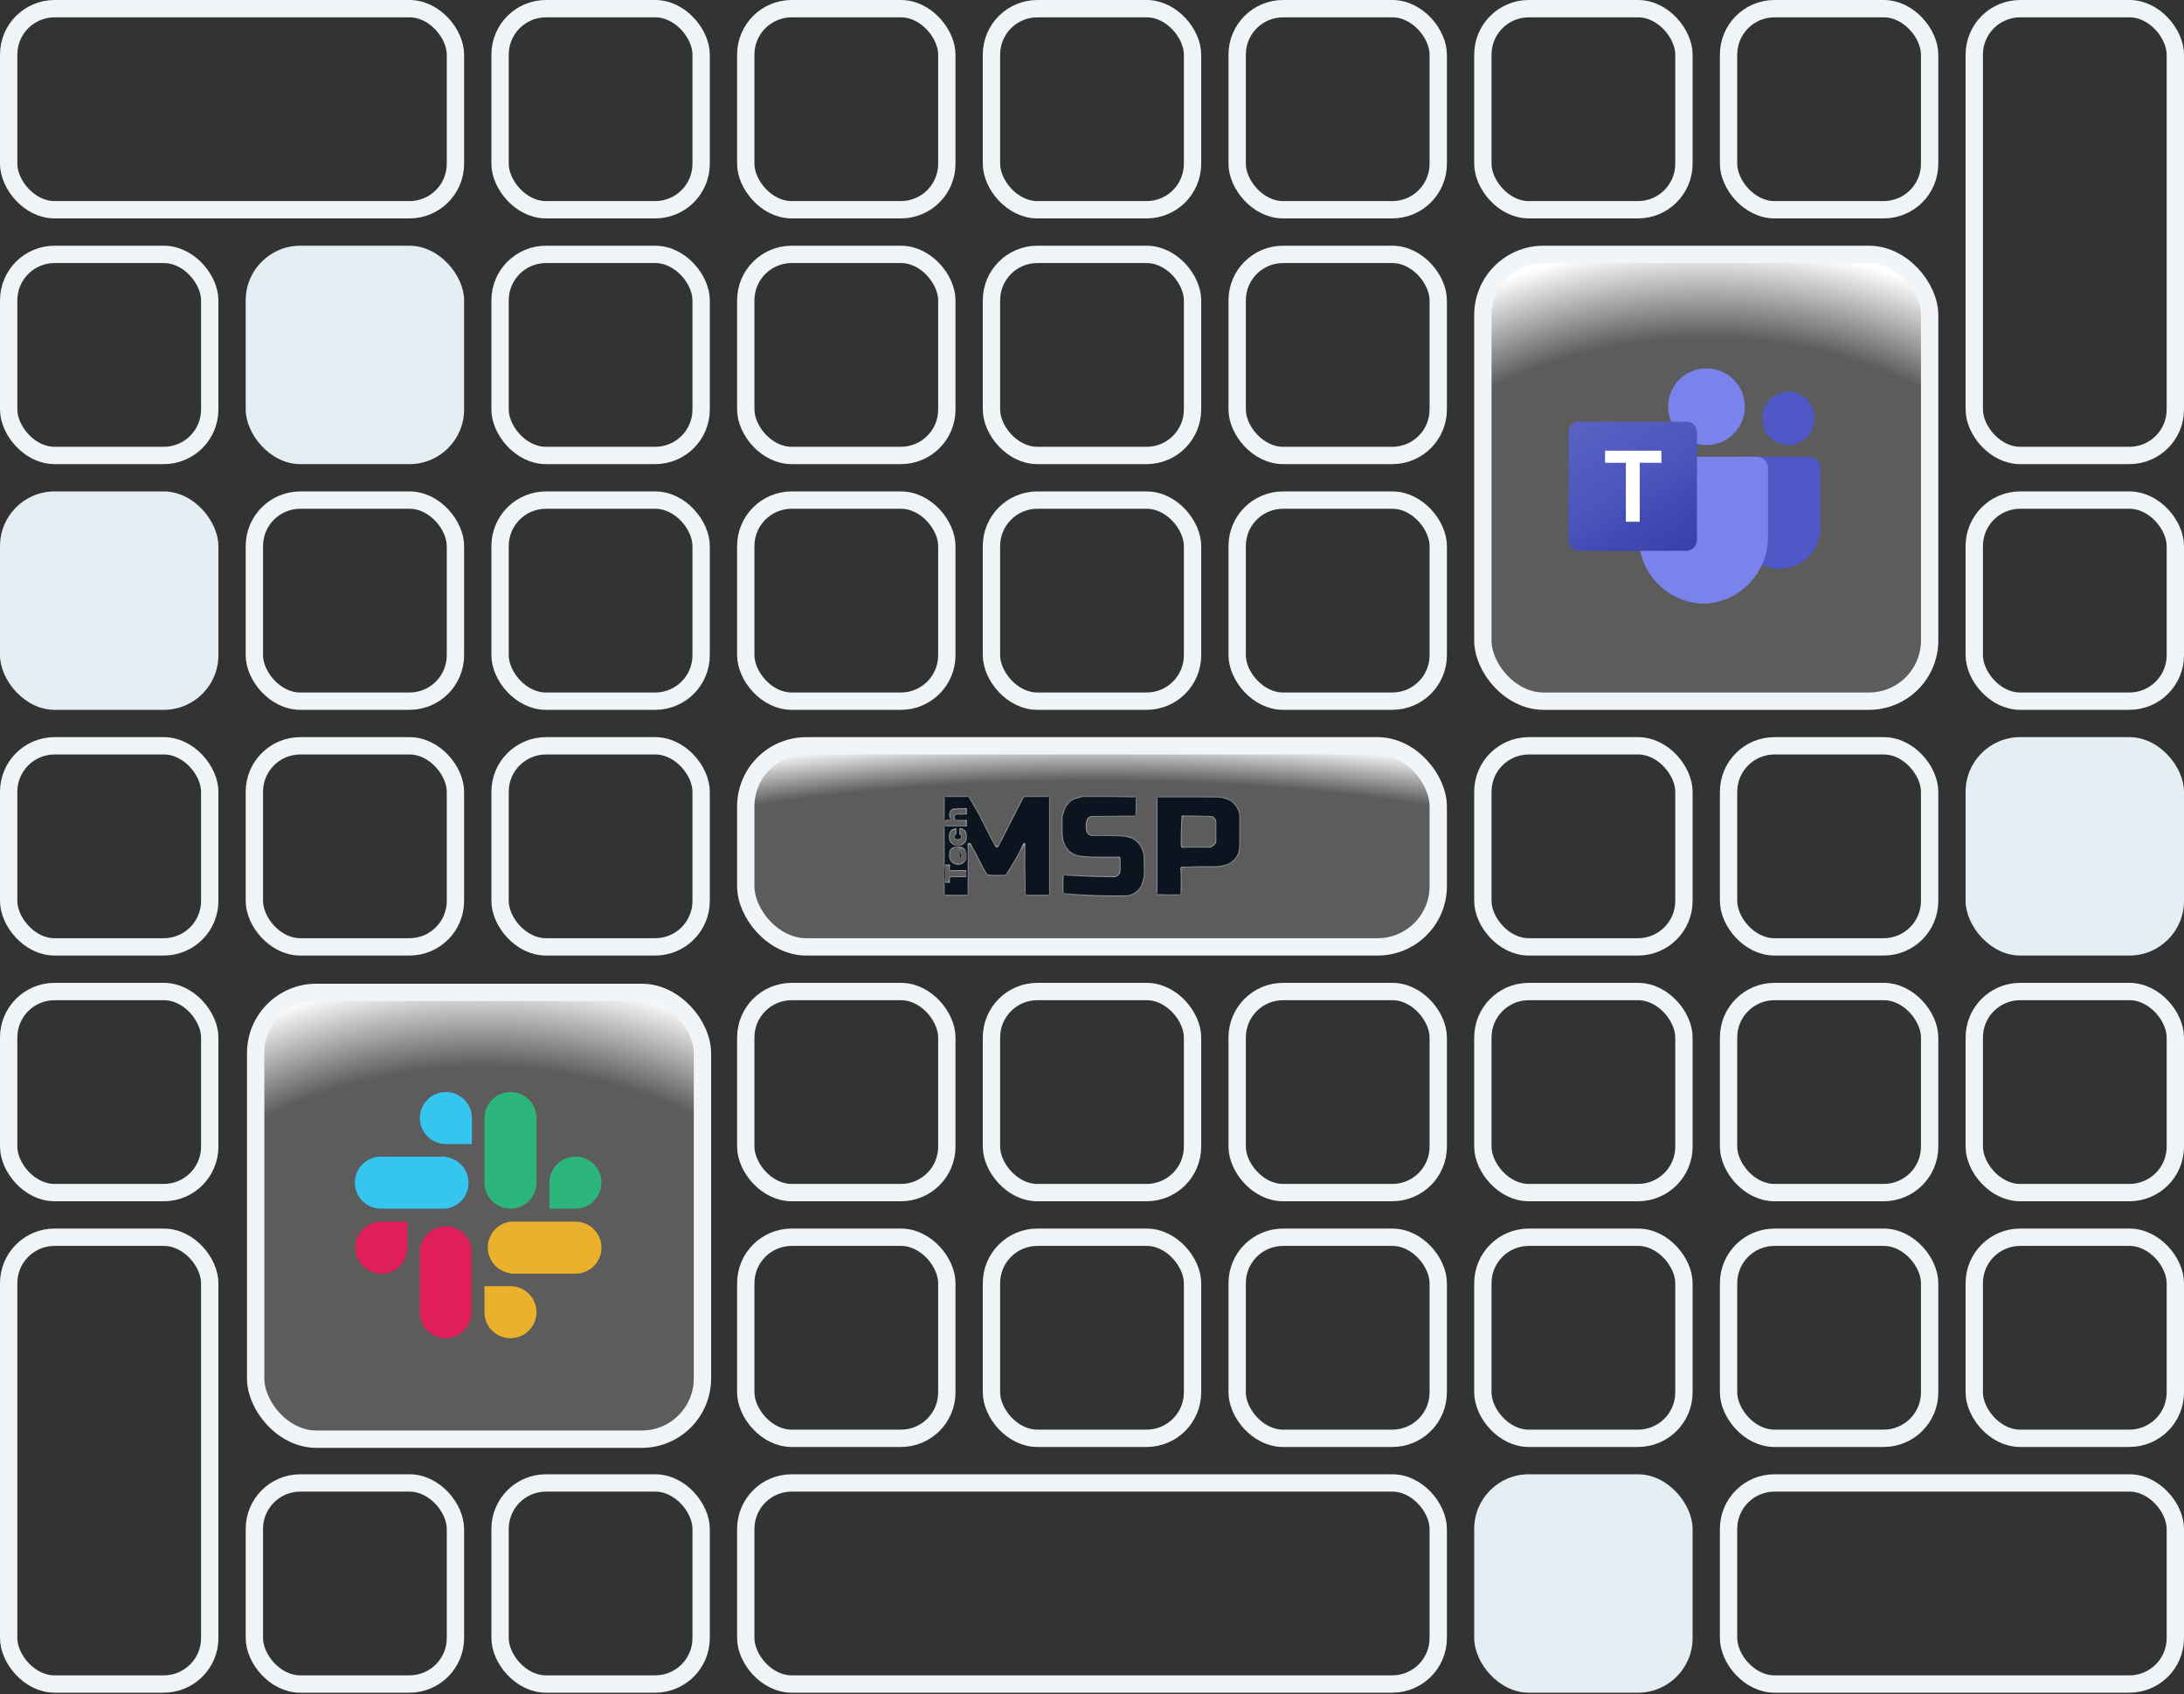
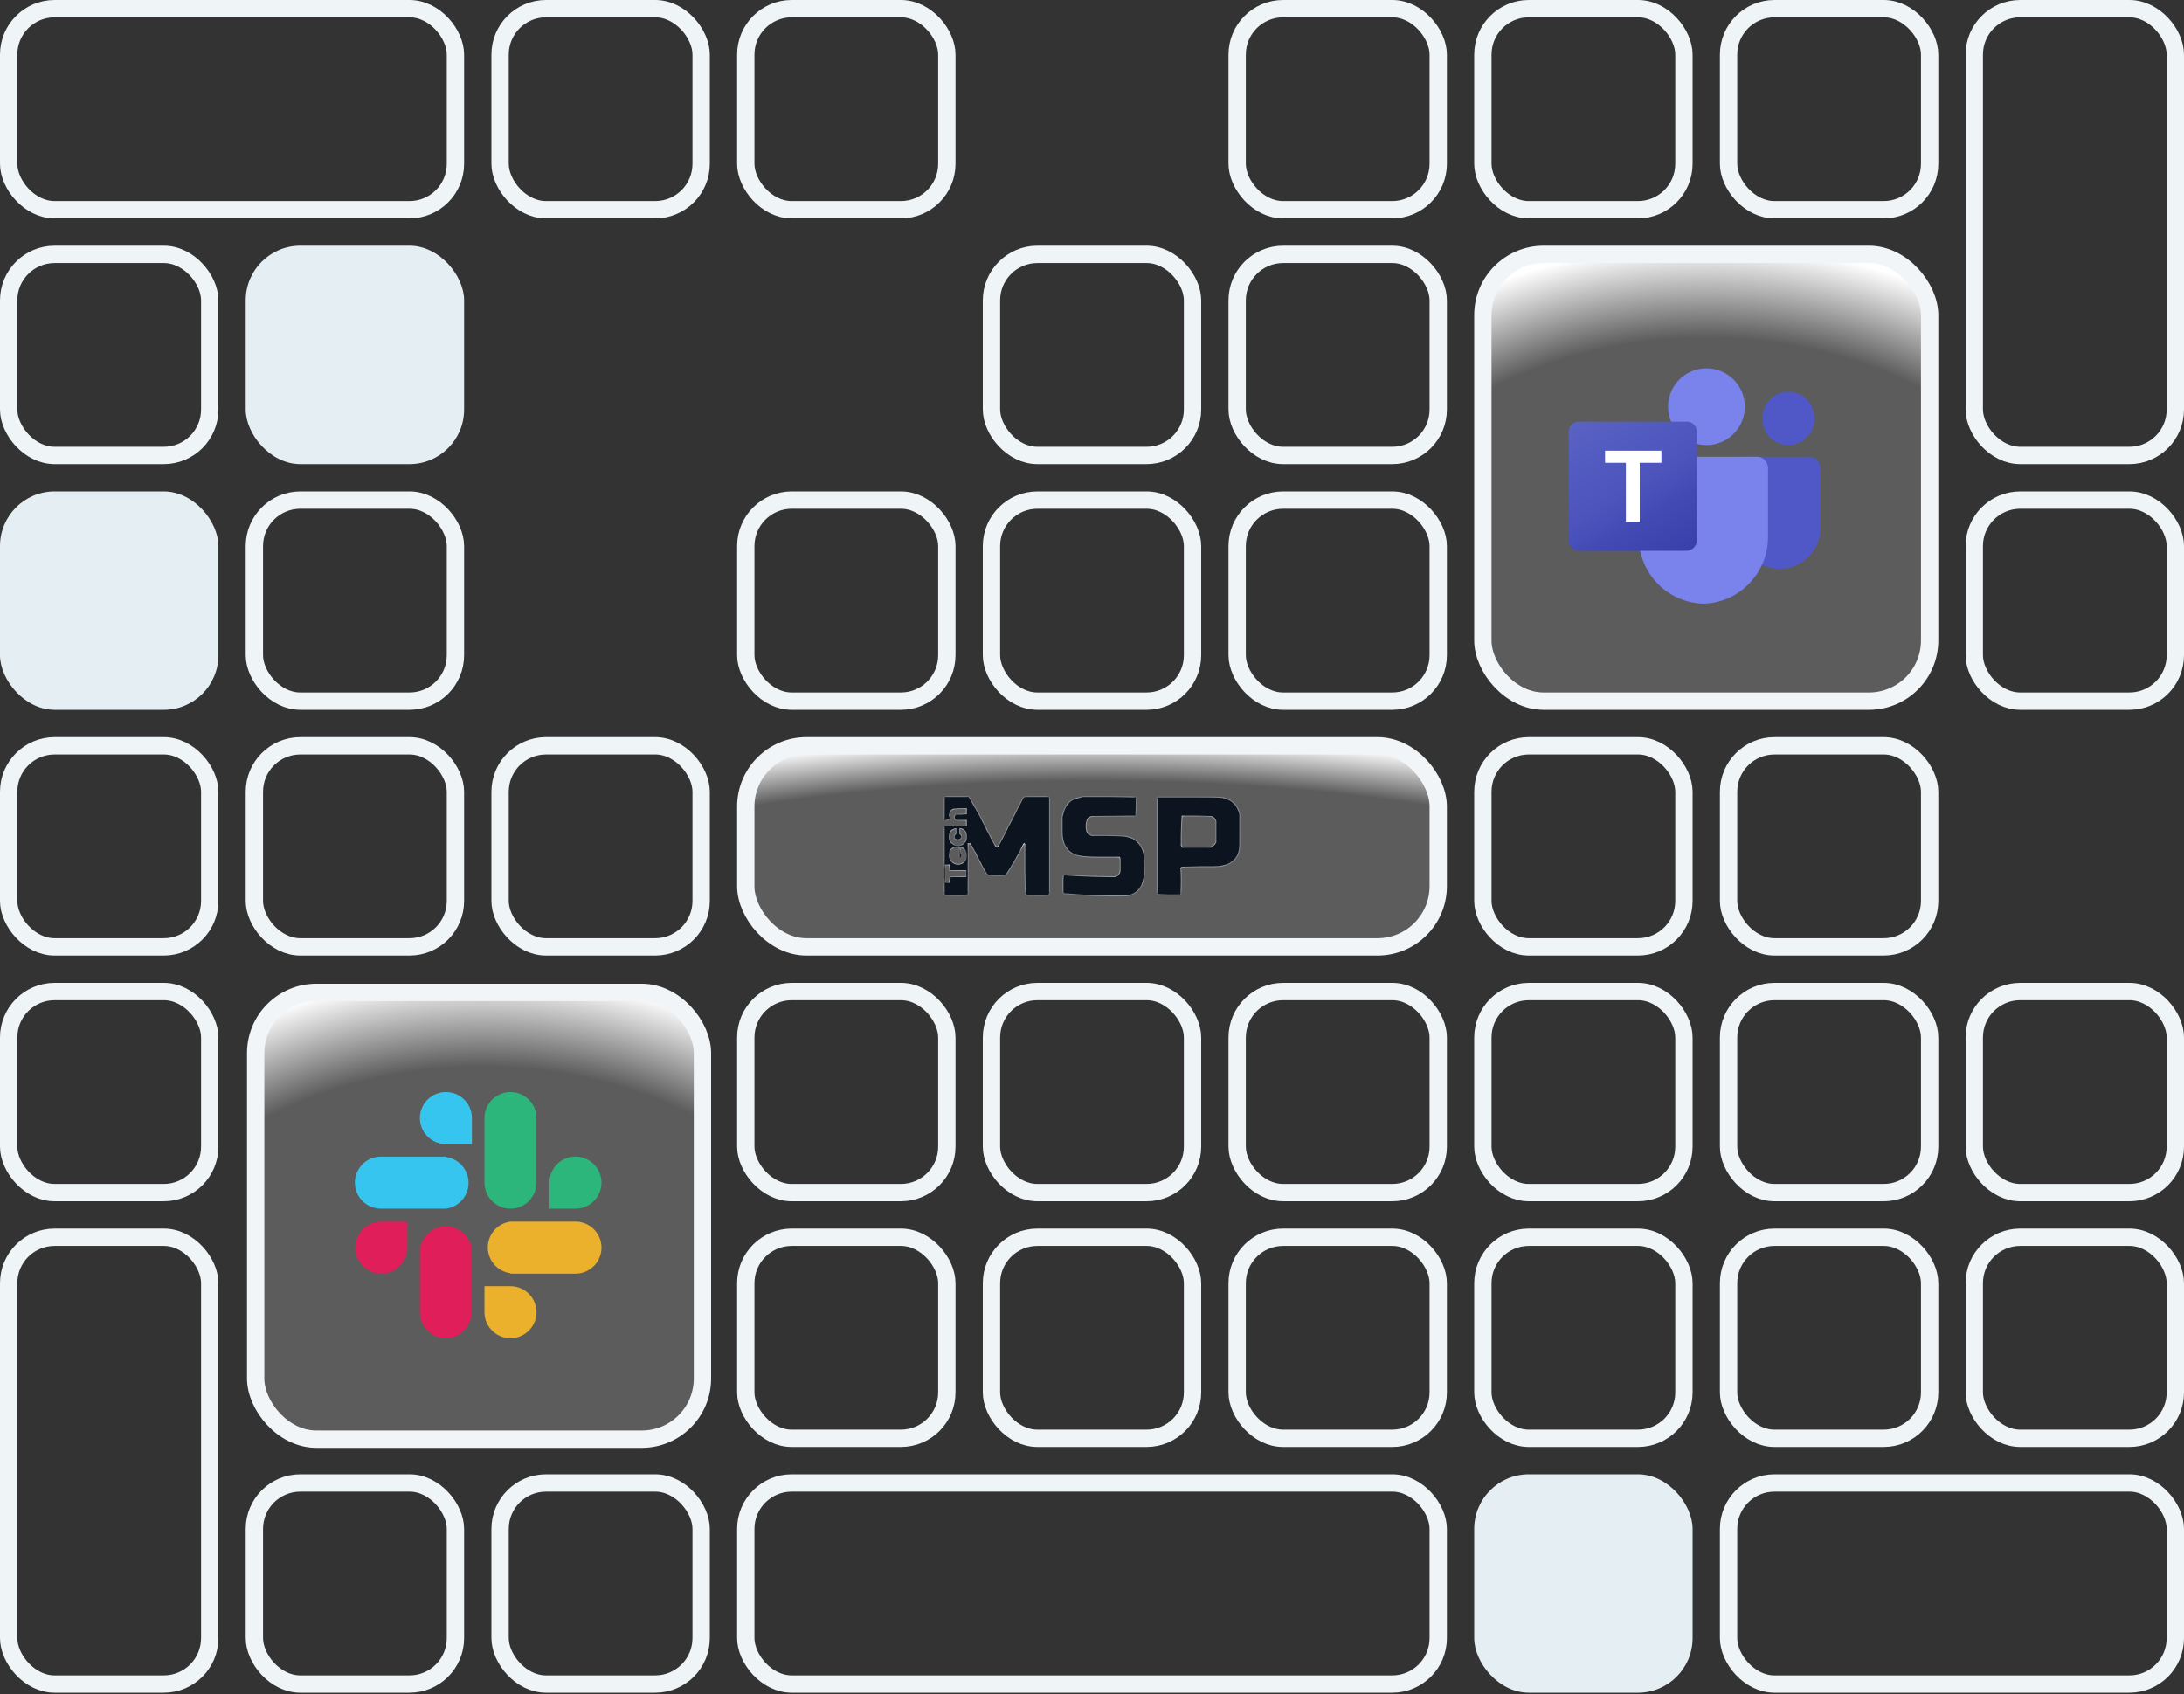
<svg xmlns="http://www.w3.org/2000/svg" fill="none" viewBox="0 0 504 391">
  <rect x="0" y="0" width="504" height="391" fill="#333333" stroke="none" />
  <rect width="103.1" height="103.1" x="342.2" y="58.7" fill="url(#a)" stroke="#F1F5F7" stroke-width="4" data-figma-bg-blur-radius="46.3" rx="14" />
  <rect width="46.4" height="46.4" x="342.2" y="172.1" stroke="#EFF4F6" stroke-width="4" rx="10.6" />
  <rect width="46.4" height="46.4" x="228.8" y="58.7" stroke="#EFF4F6" stroke-width="4" rx="10.6" />
-   <rect width="46.4" height="46.4" x="228.8" y="2" stroke="#EFF4F6" stroke-width="4" rx="10.6" />
  <rect width="50.4" height="50.4" x="56.7" y="56.7" fill="#E4EEF3" rx="12.6" />
  <rect width="46.4" height="46.4" x="2" y="58.7" stroke="#EFF4F6" stroke-width="4" rx="10.6" />
  <rect width="103.1" height="46.4" x="2" y="2" stroke="#EFF4F6" stroke-width="4" rx="10.6" />
  <rect width="46.4" height="46.4" x="58.7" y="115.4" stroke="#EFF4F6" stroke-width="4" rx="10.6" />
  <rect width="50.4" height="50.4" y="113.4" fill="#E4EEF3" rx="12.6" />
  <rect width="46.4" height="46.4" x="58.7" y="172.1" stroke="#EFF4F6" stroke-width="4" rx="10.6" />
  <rect width="46.4" height="46.4" x="2" y="172.1" stroke="#EFF4F6" stroke-width="4" rx="10.6" />
  <rect width="46.4" height="46.4" x="228.8" y="228.8" stroke="#EFF4F6" stroke-width="4" rx="10.6" />
  <path fill="#5058C8" d="M402.6 105.4h15c1.3 0 2.5 1.3 2.5 2.6v13.8a9.4 9.4 0 1 1-18.9 0v-15c0-.8.5-1.4 1.4-1.4Zm10.1-2.7a6 6 0 0 0 6-6.1c0-3.4-2.6-6.2-6-6.2s-6 2.8-6 6.2a6 6 0 0 0 6 6.1Z" />
  <path fill="#7A83EB" d="M393.8 102.7a8.8 8.8 0 0 0 0-17.7 8.8 8.8 0 0 0 0 17.7Zm11.7 2.7h-24.8c-1.4 0-2.6 1.3-2.5 2.6v15.7a15.3 15.3 0 0 0 14.9 15.6c8.4-.2 15-7.2 14.9-15.6V108c0-1.3-1.1-2.6-2.5-2.6Z" />
  <path fill="url(#b)" d="M364.4 97.3c-1.3 0-2.4 1-2.4 2.4v25c0 1.3 1 2.4 2.4 2.4h24.8c1.3 0 2.4-1.1 2.4-2.5V99.7c0-1.4-1-2.4-2.4-2.4h-24.8Z" />
  <path fill="#fff" d="M383.4 106.8h-5v13.6h-3.2v-13.6h-4.8V104h13v2.7Z" />
  <rect width="103.1" height="103.1" x="59" y="229" fill="url(#c)" stroke="#F1F5F7" stroke-width="4" data-figma-bg-blur-radius="46.3" rx="14" />
  <rect width="46.4" height="46.4" x="2" y="228.8" stroke="#EFF4F6" stroke-width="4" rx="10.6" />
  <rect width="46.4" height="46.4" x="228.8" y="285.5" stroke="#EFF4F6" stroke-width="4" rx="10.6" />
  <rect width="46.4" height="46.4" x="58.7" y="342.2" stroke="#EFF4F6" stroke-width="4" rx="10.6" />
  <rect width="46.4" height="103.1" x="2" y="285.5" stroke="#EFF4F6" stroke-width="4" rx="10.6" />
  <rect width="46.4" height="46.4" x="285.5" y="58.7" stroke="#EFF4F6" stroke-width="4" rx="10.6" />
  <rect width="46.4" height="46.4" x="285.5" y="2" stroke="#EFF4F6" stroke-width="4" rx="10.6" />
-   <rect width="46.4" height="46.4" x="115.4" y="58.7" stroke="#EFF4F6" stroke-width="4" rx="10.6" />
  <rect width="46.4" height="46.4" x="115.4" y="2" stroke="#EFF4F6" stroke-width="4" rx="10.6" />
  <rect width="46.4" height="46.4" x="285.5" y="115.4" stroke="#EFF4F6" stroke-width="4" rx="10.6" />
-   <rect width="46.4" height="46.4" x="115.4" y="115.4" stroke="#EFF4F6" stroke-width="4" rx="10.6" />
  <rect width="46.4" height="46.4" x="172.1" y="115.4" stroke="#EFF4F6" stroke-width="4" rx="10.6" />
  <rect width="46.4" height="46.4" x="228.8" y="115.4" stroke="#EFF4F6" stroke-width="4" rx="10.6" />
  <rect width="46.4" height="46.4" x="115.4" y="172.1" stroke="#EFF4F6" stroke-width="4" rx="10.6" />
  <rect width="46.4" height="46.4" x="285.5" y="228.8" stroke="#EFF4F6" stroke-width="4" rx="10.6" />
  <rect width="46.4" height="46.4" x="285.5" y="285.5" stroke="#EFF4F6" stroke-width="4" rx="10.6" />
  <rect width="46.4" height="46.4" x="115.4" y="342.2" stroke="#EFF4F6" stroke-width="4" rx="10.6" />
  <rect width="46.4" height="46.4" x="342.2" y="2" stroke="#EFF4F6" stroke-width="4" rx="10.6" />
  <rect width="46.4" height="103.1" x="455.6" y="2" stroke="#EFF4F6" stroke-width="4" rx="10.6" />
  <rect width="46.4" height="46.4" x="398.9" y="2" stroke="#EFF4F6" stroke-width="4" rx="10.6" />
-   <rect width="46.4" height="46.4" x="172.1" y="58.7" stroke="#EFF4F6" stroke-width="4" rx="10.6" />
  <rect width="46.4" height="46.4" x="172.1" y="2" stroke="#EFF4F6" stroke-width="4" rx="10.6" />
  <rect width="46.4" height="46.4" x="455.6" y="115.4" stroke="#EFF4F6" stroke-width="4" rx="10.6" />
  <rect width="46.4" height="46.4" x="398.9" y="172.1" stroke="#EFF4F6" stroke-width="4" rx="10.6" />
-   <rect width="50.4" height="50.4" x="453.6" y="170.1" fill="#E4EEF3" rx="12.6" />
  <rect width="159.8" height="46.4" x="172.1" y="172.1" fill="url(#d)" stroke="#F1F5F7" stroke-width="4" data-figma-bg-blur-radius="46.3" rx="14" />
  <mask id="e" fill="#fff">
    <path d="M218.1 183.8c-.2.2-.2.1-.2 3v2.6l.8-.2h.7l-.1-.3-.2-.7c0-.8.3-1.2.9-1.5l1.6-.1h1.4v1.2l-1.2.1h-1.2l-.2.2c-.2.2-.3.5-.1.8.1.3.2.4 1.5.4h1.2v1.3h-5.1v15.7l.1.1c.2.2.3.2 2.6.2 2.4 0 2.5 0 2.6-.2h.2v-11.7h.5l1.2 2.1 1 2 1 1.9c.5.8.6 1 .8 1.1.1.1.3.2 2.1.2 2 0 2 0 2.2-.2a56.2 56.2 0 0 0 4-7c.2-.2.2-.2.3 0v6l.1 5.5.2.1c.1.2.2.2 2.6.2s2.5 0 2.6-.2h.2V184l-.3-.2h-2.7c-3.2 0-2.9-.1-3.3.7l-.9 1.7-1 2-1.2 2.3-1.1 2.2c-1.4 2.7-1.4 2.7-1.6 2.7-.3 0-.2.3-2.6-4.4l-1.5-3a282.7 282.7 0 0 1-2.3-4l-.1-.2H218Zm2.5 8.6-.2.2c-.2.2-.2.3-.2.5 0 .3.1.5.4.6.7.2 1.3-.1 1.3-.6 0-.2 0-.3-.2-.5l-.2-.2v-1.2h.2c.2 0 .6.2.9.5.3.3.4.7.4 1.3 0 .7 0 1-.5 1.5-.4.5-.8.6-1.5.6-.6 0-.7 0-1-.3-.7-.4-1-1-.9-1.9 0-.6.2-1 .5-1.3l.8-.4h.2v1.2Zm.8 4.3c0 1.5 0 1.5.3 1.2.2-.2.2-.2.2-.5l-.1-.4c-.2-.2-.2-.2-.2-.9v-.6h.2c.4.1 1 .6 1.1 1.2.2.4.1 1.2 0 1.6a2 2 0 0 1-2.2 1.1 2 2 0 0 1-1.6-2l.1-1c.4-.7 1-1 1.8-1h.4v1.3Zm-2.2 4.2h3.7v1.4h-3.6v.2c-.1 0-.2 0-.2.5v.6h-1v-4h1v1.3Zm30.7-17.1-1.9.5c-1.4.6-2.2 1.7-2.7 3.5l-.2.7v1.9c0 2.1 0 2.8.3 3.8.6 1.8 1.8 3 3.7 3.3 1 .2 1.8.3 5.5.3h3.7c.2.1.2.4.2 2 0 1.4 0 1.5-.4 2-.2.3-.6.5-1.1.5a182.5 182.5 0 0 1-11.3-.4c-.3 0-.4.2-.4 2v2l.3.3a126.4 126.4 0 0 0 14.7.5c2.4-.6 3.5-2.1 3.8-5.1l-.1-4.2a5.3 5.3 0 0 0-1.4-3c-.6-.6-1.3-1-2-1.2-1-.3-1.3-.3-5.1-.4h-3.6l-.4-.2c-.2 0-.4-.2-.5-.4-.4-.5-.5-2-.1-3 .1-.3.3-.5.7-.7l.3-.1 10-.1.2-.1.1-2.2v-2l-.1-.1-6-.1H250Zm17.1.2v22.4l2.6.1c2.7 0 2.8 0 2.9-.2a45.8 45.8 0 0 0 0-6l.3-.2 4.2-.1c4.2 0 4.5 0 5.5-.3a4.5 4.5 0 0 0 3.3-2.8c.3-1 .3-1 .3-5.2V188l-.1-.5c-.6-1.7-1.5-2.7-3-3.2-1.2-.4-.8-.4-8.6-.4h-7.2l-.3.3Zm12.6 4.4c.5.2.8.6 1 1.1v4.8c-.2.5-.5.8-1 1l-.2.2h-6.6l-.2-.4a77.5 77.5 0 0 1 .2-6.8h3.3l3.5.1Z" />
  </mask>
  <path fill="#0B141F" d="M218.1 183.8c-.2.2-.2.1-.2 3v2.6l.8-.2h.7l-.1-.3-.2-.7c0-.8.3-1.2.9-1.5l1.6-.1h1.4v1.2l-1.2.1h-1.2l-.2.2c-.2.2-.3.5-.1.8.1.3.2.4 1.5.4h1.2v1.3h-5.1v15.7l.1.1c.2.2.3.2 2.6.2 2.4 0 2.5 0 2.6-.2h.2v-11.7h.5l1.2 2.1 1 2 1 1.9c.5.8.6 1 .8 1.1.1.1.3.2 2.1.2 2 0 2 0 2.2-.2a56.2 56.2 0 0 0 4-7c.2-.2.2-.2.3 0v6l.1 5.5.2.1c.1.2.2.2 2.6.2s2.5 0 2.6-.2h.2V184l-.3-.2h-2.7c-3.2 0-2.9-.1-3.3.7l-.9 1.7-1 2-1.2 2.3-1.1 2.2c-1.4 2.7-1.4 2.7-1.6 2.7-.3 0-.2.3-2.6-4.4l-1.5-3a282.7 282.7 0 0 1-2.3-4l-.1-.2H218Zm2.5 8.6-.2.2c-.2.2-.2.3-.2.5 0 .3.1.5.4.6.7.2 1.3-.1 1.3-.6 0-.2 0-.3-.2-.5l-.2-.2v-1.2h.2c.2 0 .6.2.9.5.3.3.4.7.4 1.3 0 .7 0 1-.5 1.5-.4.5-.8.6-1.5.6-.6 0-.7 0-1-.3-.7-.4-1-1-.9-1.9 0-.6.2-1 .5-1.3l.8-.4h.2v1.2Zm.8 4.3c0 1.5 0 1.5.3 1.2.2-.2.2-.2.2-.5l-.1-.4c-.2-.2-.2-.2-.2-.9v-.6h.2c.4.1 1 .6 1.1 1.2.2.4.1 1.2 0 1.6a2 2 0 0 1-2.2 1.1 2 2 0 0 1-1.6-2l.1-1c.4-.7 1-1 1.8-1h.4v1.3Zm-2.2 4.2h3.7v1.4h-3.6v.2c-.1 0-.2 0-.2.5v.6h-1v-4h1v1.3Zm30.7-17.1-1.9.5c-1.4.6-2.2 1.7-2.7 3.5l-.2.7v1.9c0 2.1 0 2.8.3 3.8.6 1.8 1.8 3 3.7 3.3 1 .2 1.8.3 5.5.3h3.7c.2.1.2.4.2 2 0 1.4 0 1.5-.4 2-.2.3-.6.5-1.1.5a182.5 182.5 0 0 1-11.3-.4c-.3 0-.4.2-.4 2v2l.3.3a126.4 126.4 0 0 0 14.7.5c2.4-.6 3.5-2.1 3.8-5.1l-.1-4.2a5.3 5.3 0 0 0-1.4-3c-.6-.6-1.3-1-2-1.2-1-.3-1.3-.3-5.1-.4h-3.6l-.4-.2c-.2 0-.4-.2-.5-.4-.4-.5-.5-2-.1-3 .1-.3.3-.5.7-.7l.3-.1 10-.1.2-.1.1-2.2v-2l-.1-.1-6-.1H250Zm17.1.2v22.4l2.6.1c2.7 0 2.8 0 2.9-.2a45.8 45.8 0 0 0 0-6l.3-.2 4.2-.1c4.2 0 4.5 0 5.5-.3a4.5 4.5 0 0 0 3.3-2.8c.3-1 .3-1 .3-5.2V188l-.1-.5c-.6-1.7-1.5-2.7-3-3.2-1.2-.4-.8-.4-8.6-.4h-7.2l-.3.3Zm12.6 4.4c.5.2.8.6 1 1.1v4.8c-.2.5-.5.8-1 1l-.2.2h-6.6l-.2-.4a77.5 77.5 0 0 1 .2-6.8h3.3l3.5.1Z" />
  <path stroke="#E3E5E6" stroke-width=".2" d="M218.1 183.8c-.2.2-.2.1-.2 3v2.6l.8-.2h.7l-.1-.3-.2-.7c0-.8.3-1.2.9-1.5l1.6-.1h1.4v1.2l-1.2.1h-1.2l-.2.2c-.2.2-.3.5-.1.8.1.3.2.4 1.5.4h1.2v1.3h-5.1v15.7l.1.1c.2.2.3.2 2.6.2 2.4 0 2.5 0 2.6-.2h.2v-11.7h.5l1.2 2.1 1 2 1 1.9c.5.8.6 1 .8 1.1.1.1.3.2 2.1.2 2 0 2 0 2.2-.2a56.2 56.2 0 0 0 4-7c.2-.2.2-.2.3 0v6l.1 5.5.2.1c.1.2.2.2 2.6.2s2.5 0 2.6-.2h.2V184l-.3-.2h-2.7c-3.2 0-2.9-.1-3.3.7l-.9 1.7-1 2-1.2 2.3-1.1 2.2c-1.4 2.7-1.4 2.7-1.6 2.7-.3 0-.2.3-2.6-4.4l-1.5-3a282.7 282.7 0 0 1-2.3-4l-.1-.2H218Zm2.5 8.6-.2.2c-.2.2-.2.3-.2.5 0 .3.1.5.4.6.7.2 1.3-.1 1.3-.6 0-.2 0-.3-.2-.5l-.2-.2v-1.2h.2c.2 0 .6.2.9.5.3.3.4.7.4 1.3 0 .7 0 1-.5 1.5-.4.5-.8.6-1.5.6-.6 0-.7 0-1-.3-.7-.4-1-1-.9-1.9 0-.6.2-1 .5-1.3l.8-.4h.2v1.2Zm.8 4.3c0 1.5 0 1.5.3 1.2.2-.2.2-.2.2-.5l-.1-.4c-.2-.2-.2-.2-.2-.9v-.6h.2c.4.1 1 .6 1.1 1.2.2.4.1 1.2 0 1.6a2 2 0 0 1-2.2 1.1 2 2 0 0 1-1.6-2l.1-1c.4-.7 1-1 1.8-1h.4v1.3Zm-2.2 4.2h3.7v1.4h-3.6v.2c-.1 0-.2 0-.2.5v.6h-1v-4h1v1.3Zm30.7-17.1-1.9.5c-1.4.6-2.2 1.7-2.7 3.5l-.2.7v1.9c0 2.1 0 2.8.3 3.8.6 1.8 1.8 3 3.7 3.3 1 .2 1.8.3 5.5.3h3.7c.2.1.2.4.2 2 0 1.4 0 1.5-.4 2-.2.3-.6.5-1.1.5a182.5 182.5 0 0 1-11.3-.4c-.3 0-.4.2-.4 2v2l.3.3a126.4 126.4 0 0 0 14.7.5c2.4-.6 3.5-2.1 3.8-5.1l-.1-4.2a5.3 5.3 0 0 0-1.4-3c-.6-.6-1.3-1-2-1.2-1-.3-1.3-.3-5.1-.4h-3.6l-.4-.2c-.2 0-.4-.2-.5-.4-.4-.5-.5-2-.1-3 .1-.3.3-.5.7-.7l.3-.1 10-.1.2-.1.1-2.2v-2l-.1-.1-6-.1H250Zm17.1.2v22.4l2.6.1c2.7 0 2.8 0 2.9-.2a45.8 45.8 0 0 0 0-6l.3-.2 4.2-.1c4.2 0 4.5 0 5.5-.3a4.5 4.5 0 0 0 3.3-2.8c.3-1 .3-1 .3-5.2V188l-.1-.5c-.6-1.7-1.5-2.7-3-3.2-1.2-.4-.8-.4-8.6-.4h-7.2l-.3.3Zm12.6 4.4c.5.2.8.6 1 1.1v4.8c-.2.5-.5.8-1 1l-.2.2h-6.6l-.2-.4a77.5 77.5 0 0 1 .2-6.8h3.3l3.5.1Z" mask="url(#e)" />
  <rect width="46.4" height="46.4" x="342.2" y="228.8" stroke="#EFF4F6" stroke-width="4" rx="10.6" />
  <rect width="46.4" height="46.4" x="398.9" y="228.8" stroke="#EFF4F6" stroke-width="4" rx="10.6" />
  <rect width="46.4" height="46.4" x="455.6" y="228.8" stroke="#EFF4F6" stroke-width="4" rx="10.6" />
  <path fill="#DF1E5A" d="M94 287.9a6 6 0 0 1-6 6 6 6 0 0 1 0-12h6v6Zm3 0a6 6 0 0 1 11.8 0v15a6 6 0 0 1-6 5.9 6 6 0 0 1-5.9-6v-15Z" />
  <path fill="#36C5EF" d="M102.9 264a6 6 0 0 1 0-12 6 6 0 0 1 6 6v6h-6Zm0 3a6 6 0 0 1 0 11.9h-15a6 6 0 0 1 0-12h15Z" />
  <path fill="#2DB67C" d="M126.8 272.9a6 6 0 0 1 6-6 6 6 0 0 1 0 12h-6v-6Zm-3 0a6 6 0 0 1-6 6 6 6 0 0 1-6-6v-15a6 6 0 0 1 6-5.9 6 6 0 0 1 6 6v14.9Z" />
  <path fill="#EBB12D" d="M117.8 296.8a6 6 0 0 1 0 12 6 6 0 0 1-6-6v-6h6Zm0-3a6 6 0 0 1 0-11.9h15a6 6 0 0 1 0 12h-15Z" />
  <rect width="46.4" height="46.4" x="172.1" y="228.8" stroke="#EFF4F6" stroke-width="4" rx="10.6" />
  <rect width="46.4" height="46.4" x="342.2" y="285.5" stroke="#EFF4F6" stroke-width="4" rx="10.6" />
  <rect width="46.4" height="46.4" x="398.9" y="285.5" stroke="#EFF4F6" stroke-width="4" rx="10.6" />
  <rect width="46.4" height="46.4" x="455.6" y="285.5" stroke="#EFF4F6" stroke-width="4" rx="10.6" />
  <rect width="46.4" height="46.4" x="172.1" y="285.5" stroke="#EFF4F6" stroke-width="4" rx="10.6" />
  <rect width="50.4" height="50.4" x="340.2" y="340.2" fill="#E4EEF3" rx="12.6" />
  <rect width="103.1" height="46.4" x="398.9" y="342.2" stroke="#EFF4F6" stroke-width="4" rx="10.6" />
  <rect width="159.8" height="46.4" x="172.1" y="342.2" stroke="#EFF4F6" stroke-width="4" rx="10.6" />
  <defs>
    <radialGradient id="a" cx="0" cy="0" r="1" gradientTransform="matrix(0 -107.1 123.684 0 393.8 163.8)" gradientUnits="userSpaceOnUse">
      <stop offset=".3" stop-color="#fff" stop-opacity=".2" />
      <stop offset=".8" stop-color="#fff" stop-opacity=".2" />
      <stop offset="1" stop-color="#fff" />
    </radialGradient>
    <radialGradient id="c" cx="0" cy="0" r="1" gradientTransform="matrix(0 -107.1 123.684 0 111.3 332)" gradientUnits="userSpaceOnUse">
      <stop offset=".3" stop-color="#fff" stop-opacity=".2" />
      <stop offset=".8" stop-color="#fff" stop-opacity=".2" />
      <stop offset="1" stop-color="#fff" />
    </radialGradient>
    <radialGradient id="d" cx="0" cy="0" r="1" gradientTransform="matrix(0 -50.4 189.163 0 252 220.5)" gradientUnits="userSpaceOnUse">
      <stop offset=".3" stop-color="#fff" stop-opacity=".2" />
      <stop offset=".8" stop-color="#fff" stop-opacity=".2" />
      <stop offset="1" stop-color="#fff" />
    </radialGradient>
    <linearGradient id="b" x1="386.8" x2="366.8" y1="128.9" y2="95.6" gradientUnits="userSpaceOnUse">
      <stop stop-color="#3940AB" />
      <stop offset=".3" stop-color="#434AB4" />
      <stop offset=".5" stop-color="#4D55BD" />
      <stop offset=".8" stop-color="#535CC0" />
      <stop offset="1" stop-color="#5A62C3" />
    </linearGradient>
  </defs>
</svg>